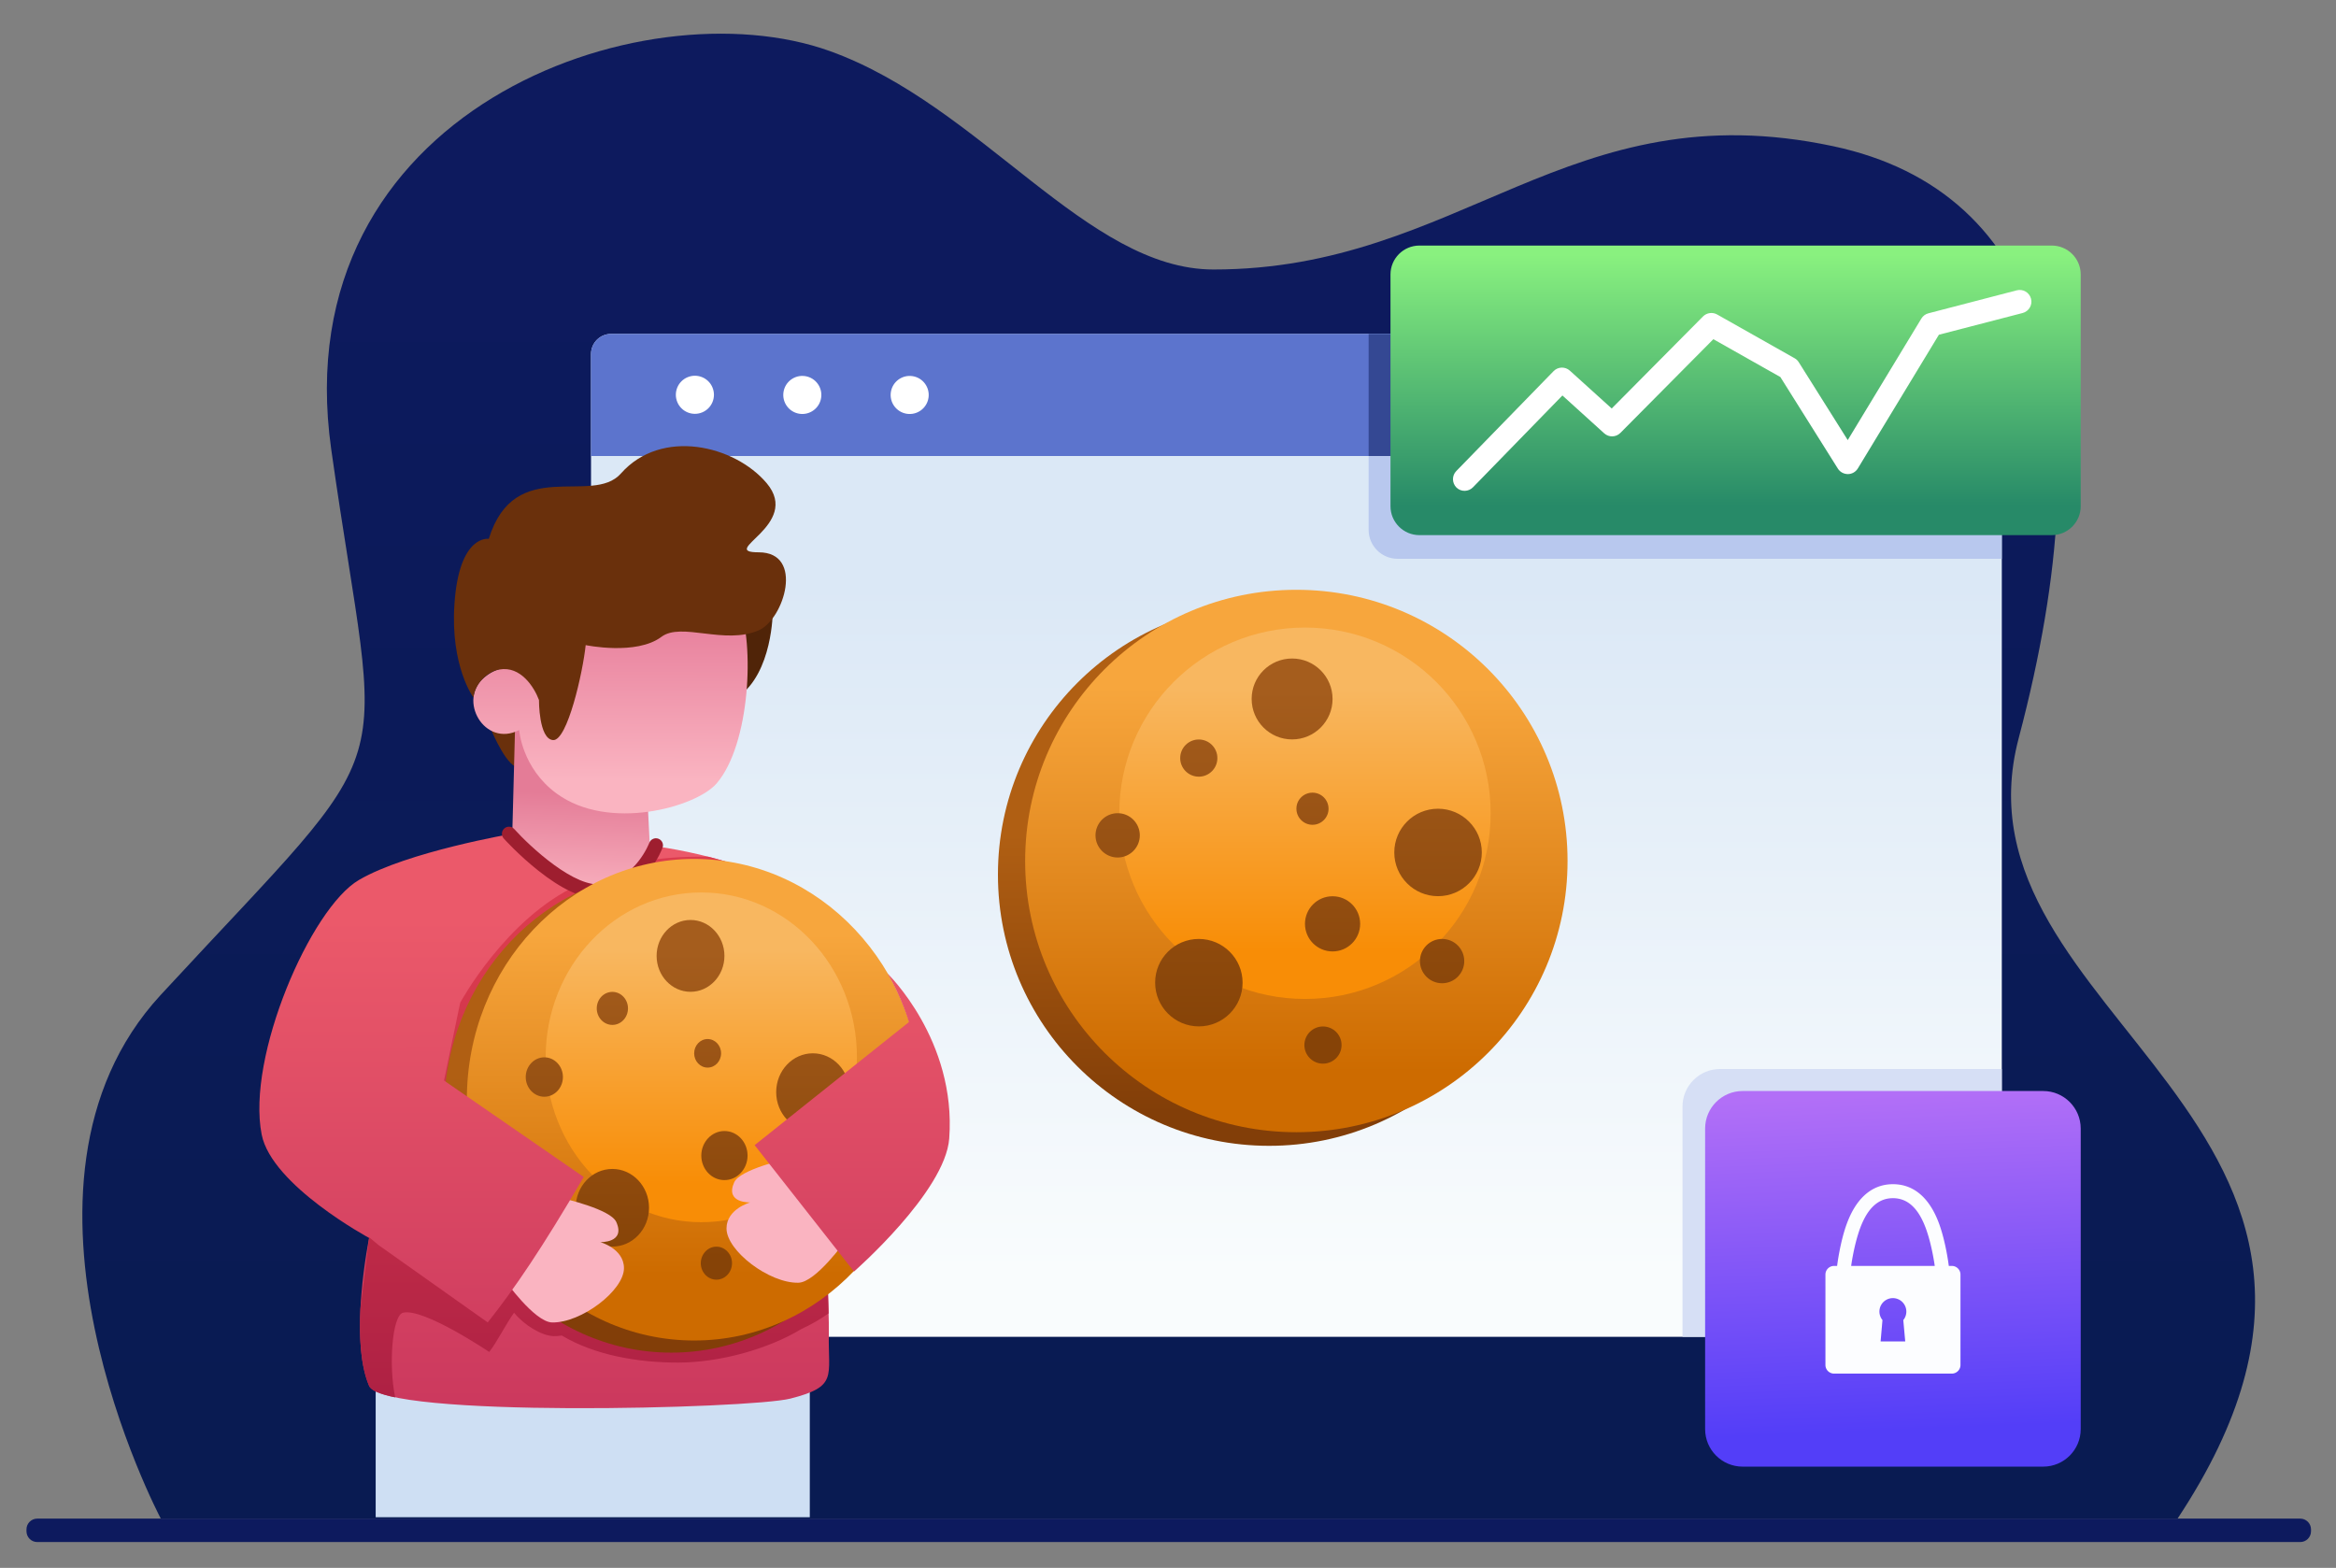
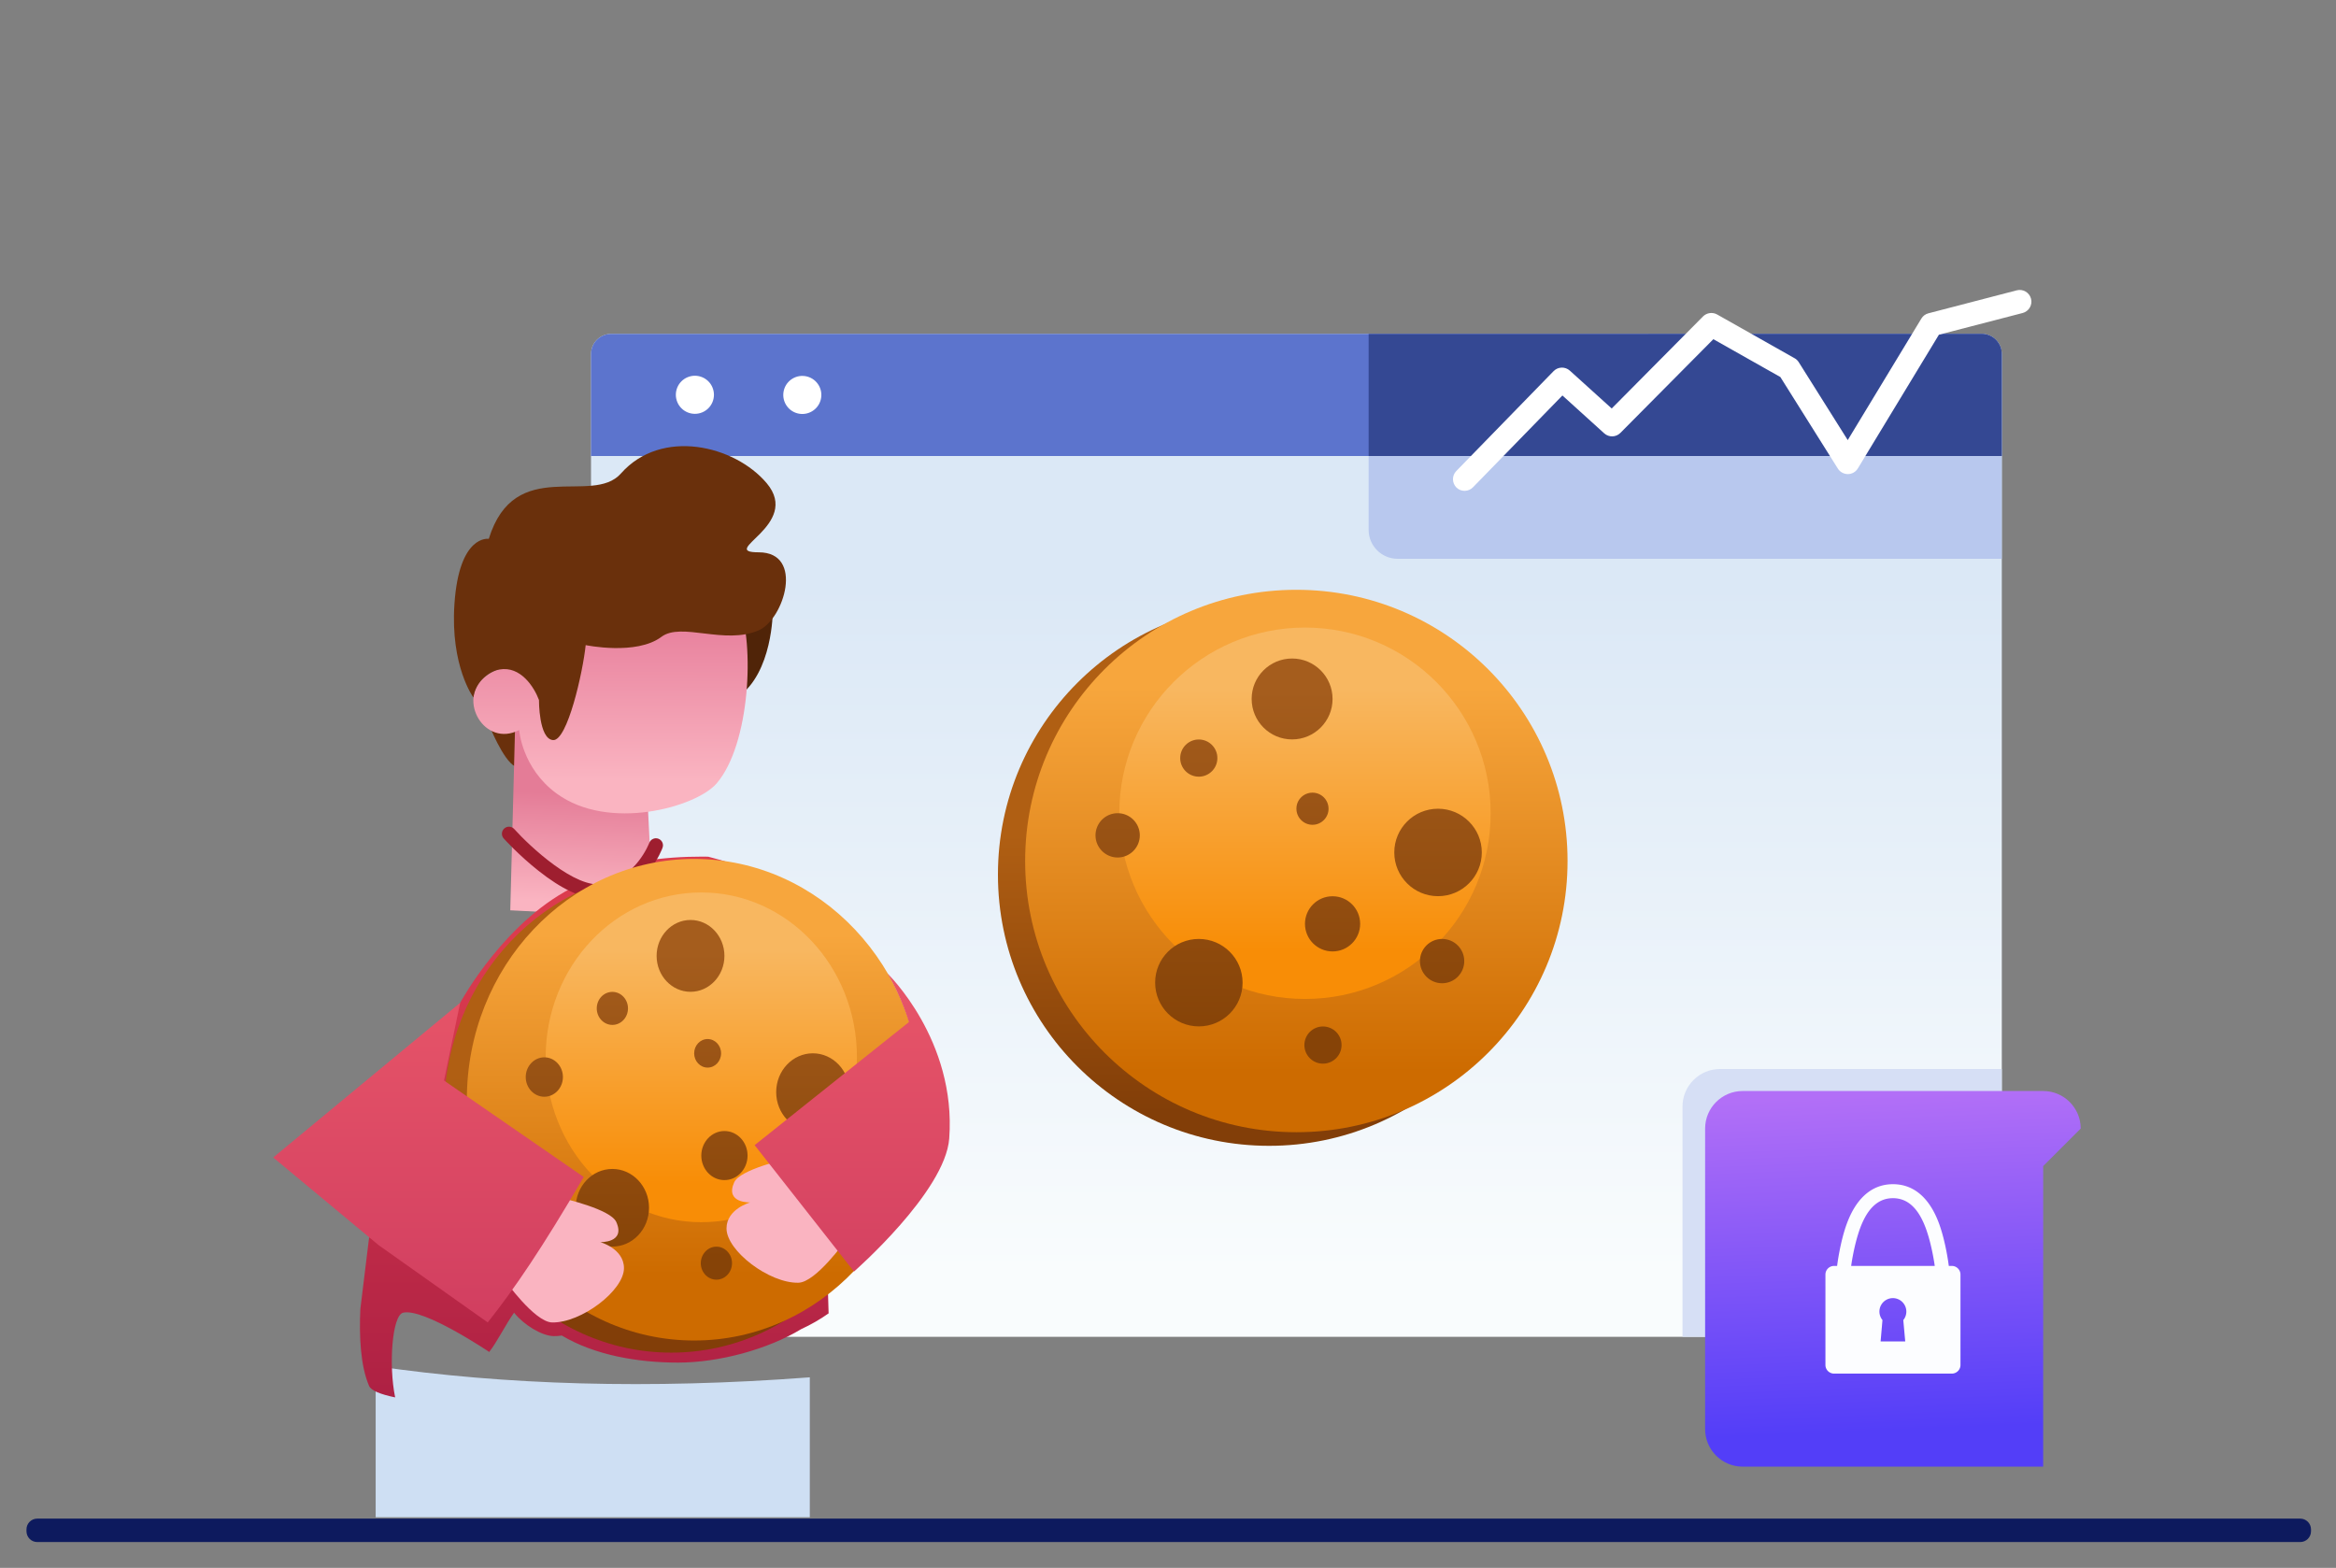
<svg xmlns="http://www.w3.org/2000/svg" viewBox="0 0 3141.4 2108.3">
  <rect x="0" y="0" width="3141.4" height="2108.3" fill="#808080" stroke="none" />
  <style>.P{fill-rule:evenodd}</style>
  <linearGradient id="A" gradientUnits="userSpaceOnUse" x1="-427.348" y1="2560.527" x2="-426.348" y2="2560.527" gradientTransform="matrix(0 1655.75 1962.53 0 -5023538.5 707848.062)">
    <stop offset="0" stop-color="#0d1a5e" />
    <stop offset="1" stop-color="#091b52" />
  </linearGradient>
  <g class="P">
-     <path d="M216.2 2042h2712.2c353.2-533.9-313.5-672.4-213.7-1049.4 119.2-450.5 36-735.3-249.5-796-356.4-75.8-500.7 165.8-833.3 165.8-170.5 0-312.1-220.3-515.6-293.6C864.4-21.9 381.1 148.4 445.4 604c66 467.1 106.3 370.6-229.2 733.8-237.3 256.9 0 704.2 0 704.2h0z" fill="url(#A)" />
    <path d="M3107.8 2056.6c0-8-6.5-14.5-14.5-14.5H50.1c-8 0-14.5 6.5-14.5 14.5v2.5c0 8 6.5 14.5 14.5 14.5h3043.2c8 0 14.5-6.5 14.5-14.5v-2.5z" fill="#0d1a5e" />
  </g>
  <linearGradient id="B" gradientUnits="userSpaceOnUse" x1="-427.349" y1="2560.341" x2="-426.349" y2="2560.341" gradientTransform="matrix(0 927.626 927.626 0 -2373295 397212.75)">
    <stop offset="0" stop-color="#dbe8f6" />
    <stop offset="1" stop-color="#f9fcfd" />
  </linearGradient>
  <g class="P">
    <path d="M2691.9 476c0-14.9-12.1-27-27-27H821.8c-14.9 0-27 12.1-27 27v1294.6c0 14.9 12.1 27 27 27H2665c14.9 0 27-12.1 27-27V476h-.1z" fill="url(#B)" />
    <path d="M1840.5 449.1v263.4c0 21.5 17.5 38.9 38.9 38.9h812.5V476c0-14.9-12.1-27-27-27l-824.4.1h0z" fill="#b8c8ee" />
    <path d="M2691.9 1437.5h-378.8c-27.9 0-50.5 22.6-50.5 50.5v309.6H2665c14.9 0 27-12.1 27-27l-.1-333.1h0z" fill="#d6dff5" />
    <path d="M794.8 613.2h1897.1V476c0-14.9-12.1-27-27-27H821.8c-14.9 0-27 12.1-27 27v137.2h0z" fill="#5c74cd" />
    <path d="M1840.5 449.1v164.1h851.4V476c0-14.9-12.1-27-27-27l-824.4.1h0z" fill="#344893" />
    <g fill="#fff">
      <circle transform="matrix(.924 -.383 .383 .924 -132.132 397.944)" cx="934.2" cy="531.1" r="25.6" />
      <circle transform="matrix(.16 -.987 .987 .16 382.068 1511.281)" cx="1079.2" cy="531.1" r="25.6" />
-       <circle transform="matrix(.16 -.987 .987 .16 503.346 1653.826)" cx="1223.6" cy="531.1" r="25.6" />
    </g>
  </g>
  <linearGradient id="C" gradientUnits="userSpaceOnUse" x1="-427.35" y1="2560.898" x2="-426.35" y2="2560.898" gradientTransform="matrix(0 372.631 372.631 0 -952563.25 160367.156)">
    <stop offset="0" stop-color="#b05f13" />
    <stop offset="1" stop-color="#823e08" />
  </linearGradient>
  <circle cx="1706.7" cy="1176.1" r="364.7" fill="url(#C)" class="P" />
  <linearGradient id="D" gradientUnits="userSpaceOnUse" x1="-427.349" y1="2560.315" x2="-426.349" y2="2560.315" gradientTransform="matrix(0 516.308 516.308 0 -1320167.75 221558.062)">
    <stop offset="0" stop-color="#f7a63d" />
    <stop offset="1" stop-color="#cd6b00" />
  </linearGradient>
  <circle cx="1743.3" cy="1157.8" r="364.7" fill="url(#D)" class="P" />
  <linearGradient id="E" gradientUnits="userSpaceOnUse" x1="-427.35" y1="2560.315" x2="-426.35" y2="2560.315" gradientTransform="matrix(0 353.484 353.484 0 -903275.375 151988.125)">
    <stop offset="0" stop-color="#f8b760" />
    <stop offset="1" stop-color="#f88d06" />
  </linearGradient>
  <circle cx="1754.9" cy="1093.6" r="249.7" fill="url(#E)" class="P" />
  <linearGradient id="F" gradientUnits="userSpaceOnUse" x1="-427.35" y1="2560.433" x2="-426.35" y2="2560.433" gradientTransform="matrix(0 465.155 465.155 0 -1189265.25 199710.156)">
    <stop offset="0" stop-color="#a55d1d" />
    <stop offset="1" stop-color="#864307" />
  </linearGradient>
  <path d="M1779.1 1380.3c13.8 0 25 11.2 25 25s-11.2 25-25 25-25-11.2-25-25 11.2-25 25-25zm-167-117.7c32.5 0 58.9 26.4 58.9 58.8 0 32.5-26.4 58.8-58.8 58.8-32.5 0-58.8-26.4-58.8-58.8-.1-32.4 26.2-58.8 58.7-58.8h0zm327.2 0c16.4 0 29.8 13.3 29.8 29.8s-13.4 29.8-29.8 29.8-29.8-13.4-29.8-29.8 13.3-29.8 29.8-29.8zm-147.3-57.4c20.5 0 37.1 16.6 37.1 37.1s-16.6 37.1-37.1 37.1-37.1-16.6-37.1-37.1 16.6-37.1 37.1-37.1zm141.8-117.7c32.5 0 58.9 26.4 58.9 58.8s-26.4 58.8-58.9 58.8-58.8-26.4-58.8-58.8 26.3-58.8 58.8-58.8h0zm-430.8 6c16.4 0 29.8 13.4 29.8 29.8s-13.4 29.8-29.8 29.8-29.8-13.4-29.8-29.8 13.3-29.8 29.8-29.8zm262-27.6c11.9 0 21.6 9.7 21.6 21.6s-9.7 21.6-21.6 21.6-21.6-9.7-21.6-21.6c-.1-11.9 9.6-21.6 21.6-21.6zm-152.9-71.5c13.8 0 25 11.2 25 25s-11.2 25-25 25-25-11.2-25-25 11.2-25 25-25zm125.5-108.9c30 0 54.4 24.4 54.4 54.4s-24.4 54.4-54.4 54.4c-30.1 0-54.4-24.4-54.4-54.4-.1-30 24.3-54.4 54.4-54.4z" fill="url(#F)" class="P" />
  <linearGradient id="G" gradientUnits="userSpaceOnUse" x1="-427.35" y1="2560.331" x2="-426.35" y2="2560.327" gradientTransform="matrix(21.28 451.986 802.321 -33.36 -2042577.625 280039.031)">
    <stop offset="0" stop-color="#b26ff7" />
    <stop offset="1" stop-color="#533ef8" />
  </linearGradient>
  <g class="P">
-     <path d="M2798.1 1517.6c0-27.9-22.6-50.5-50.5-50.5h-404.1c-27.9 0-50.5 22.6-50.5 50.5v404.1c0 27.9 22.6 50.5 50.5 50.5h404.1c27.9 0 50.5-22.6 50.5-50.5v-404.1z" fill="url(#G)" />
+     <path d="M2798.1 1517.6c0-27.9-22.6-50.5-50.5-50.5h-404.1c-27.9 0-50.5 22.6-50.5 50.5v404.1c0 27.9 22.6 50.5 50.5 50.5h404.1v-404.1z" fill="url(#G)" />
    <path d="M2470.5 1702.3h-4.1a11.61 11.61 0 0 0-11.6 11.6v121.6a11.61 11.61 0 0 0 11.6 11.6h158.4a11.61 11.61 0 0 0 11.6-11.6v-121.6a11.61 11.61 0 0 0-11.6-11.6h-4.1s-3.9-32.4-13.4-57.7c-10.8-29-30.1-52.2-61.7-52.2s-50.9 23.3-61.7 52.2c-9.5 25.2-13.4 57.7-13.4 57.7zm61 72.8c-2.5-3.1-4.1-7.1-4.1-11.4a18.1 18.1 0 0 1 36.2 0c0 4.3-1.5 8.3-4.1 11.4l2.6 28.7H2529l2.5-28.7h0zm70.3-72.8s-3.7-28.3-12.2-51.1c-8-21.3-20.8-40-44-40s-36 18.7-44 40c-8.5 22.9-12.2 51.1-12.2 51.1h112.4z" fill="#fcfdff" />
  </g>
  <linearGradient id="H" gradientUnits="userSpaceOnUse" x1="-427.351" y1="2560.435" x2="-426.351" y2="2560.435" gradientTransform="matrix(0 337.951 1209.55 0 -3094639.5 144770.031)">
    <stop offset="0" stop-color="#89f17f" />
    <stop offset="1" stop-color="#278a68" />
  </linearGradient>
  <g class="P">
-     <path d="M2798.1 369.1c0-21.5-17.5-38.9-38.9-38.9h-850.4c-21.5 0-38.9 17.5-38.9 38.9v311.6c0 21.5 17.5 38.9 38.9 38.9h850.4c21.5 0 38.9-17.5 38.9-38.9V369.1h0z" fill="url(#H)" />
    <path d="M1980.9 655.2l120.2-123.4 56.2 50.9c6.3 5.7 15.9 5.4 21.8-.6l125-126 90.1 50.9 77.3 123.1c2.9 4.6 8 7.4 13.5 7.4s10.5-2.9 13.4-7.6l109-179.8 112.6-29.2c8.4-2.2 13.5-10.8 11.3-19.2s-10.8-13.5-19.2-11.3l-118.8 30.9c-4 1-7.4 3.6-9.5 7.1l-99 163.4-65.9-104.8c-1.4-2.2-3.3-4.1-5.6-5.3l-104.1-58.8c-6.2-3.5-14-2.4-19 2.6l-122.8 123.8-56.3-50.9c-6.3-5.7-16-5.4-21.9.7l-130.8 134.3c-6.1 6.2-5.9 16.2.3 22.3 6.1 5.9 16.1 5.8 22.2-.5h0z" fill="#fff" />
    <path d="M657.3 973.8s19.2 49 35.6 56.9l5.2-56.9h-40.8 0z" fill="#6a300c" />
    <path d="M505.2 1837.1v203.1H1089v-188.1c-216.7 16.4-410.2 10.3-583.8-15h0z" fill="#cedff3" />
  </g>
  <linearGradient id="I" gradientUnits="userSpaceOnUse" x1="-427.338" y1="2560.611" x2="-426.338" y2="2560.611" gradientTransform="matrix(4.767 -145.397 -145.397 -4.767 375124.562 -48715.469)">
    <stop offset="0" stop-color="#fab4c1" />
    <stop offset="1" stop-color="#e47c97" />
  </linearGradient>
  <g class="P">
    <path d="M692.9 969.2l-6.7 254.9 192.5 9.8-8.4-167.4c-90 23.5-138.8-14.2-177.4-97.3h0z" fill="url(#I)" />
    <path d="M1039.2 822.4s0 82.6-47 114.9V831.7l47-9.3z" fill="#502408" />
  </g>
  <linearGradient id="J" gradientUnits="userSpaceOnUse" x1="-427.344" y1="2560.629" x2="-426.344" y2="2560.629" gradientTransform="matrix(0.763 -208.99 -208.99 -0.763 536292.438 -86308.258)">
    <stop offset="0" stop-color="#fab4c1" />
    <stop offset="1" stop-color="#e8819d" />
  </linearGradient>
  <g class="P">
    <path d="M725.4 937.9s-27.2-65.6-73.9-27.2c-36.7 30.2 0 95 46.7 71 0 0 3.5 51 50.1 85.2 70.3 51.7 187.8 18.4 215.3-13.3 45.1-52.2 51.6-187.8 29.8-241.2l-259.6 11.3-8.4 114.2z" fill="url(#J)" />
    <path d="M724.8 941.3s-.4 52.4 18.9 53.9 40.2-91.6 43.9-127.7c0 0 68.1 14.2 101.8-11.1 26.9-20.3 84.9 11.2 130.9-8.8 34.1-14.8 61.7-104.9 0-104.9-56.4 0 58.4-36.5 10.7-93-43.1-51-141.6-74.5-196-13-38.9 44-142.7-25-177.7 87.9 0 0-39.9-6.7-46.2 87.8-5.6 83.5 25.5 125.5 25.5 125.5 3.3-22.9 22.6-35.4 35-37.6 28.5-5.1 46.7 23.6 53.2 41h0z" fill="#6a300c" />
  </g>
  <linearGradient id="K" gradientUnits="userSpaceOnUse" x1="-427.349" y1="2560.313" x2="-426.349" y2="2560.313" gradientTransform="matrix(-1.095 650.138 538.73 0.908 -1379053 276755.5)">
    <stop offset="0" stop-color="#eb596a" />
    <stop offset="1" stop-color="#cc395e" />
  </linearGradient>
-   <path d="M689.1 1121.1s70.7 76.9 123.6 76.9c38 0 60.2-61.3 60.2-61.3s159.4 19.4 190 72.5c30.6 53 52.9 526.9 51.7 584.5s12.4 70.7-51.7 87c-54.4 13.8-547.9 26.3-566.5-17.2-27.6-64.4 0-198.8 0-198.8s-130.9-70.5-144.5-139c-20.7-104.4 65.8-304.5 130.8-342.4 64.9-38 206.4-62.2 206.4-62.2h0z" fill="url(#K)" class="P" />
  <linearGradient id="L" gradientUnits="userSpaceOnUse" x1="-427.348" y1="2560.214" x2="-426.348" y2="2560.215" gradientTransform="matrix(-1.104 641.165 542.846 0.895 -1389473.75 272976)">
    <stop offset="0" stop-color="#db3b4e" />
    <stop offset="1" stop-color="#ab1f43" />
  </linearGradient>
  <path d="M865.3 1157.9c26.5-4.4 53.8-6 79.1-6l8 .1c44.8 11.4 94.7 29.8 110.5 57.2 27.6 47.9 48.5 439.2 51.4 556.9-11.5 8.1-23.8 15.2-36.9 21.2-44.7 27.1-110.4 45-165.6 45-54.3 0-112-10-156.3-36.4-3.7.6-7.4.9-10.9.8-16.1-.4-39.8-14.8-53.3-31.5-11.3 15.8-22.6 39-33.4 52.8 0 0-88.1-59.4-115.8-52.8-14.7 3.5-19.7 70.3-10.7 113.9-19.8-4.1-32.4-9.2-35.1-15.5-11.6-27.1-13.4-66.7-11.7-103.4L496 1667l.1-.7c0-.2.1-.4.1-.7l.1-.4 122.5-316.7s61.5-114.1 159-158.7c13.9 5.8 30.3 6.3 42.7 6.3 22.7 0 37-21.2 44.8-38.2h0z" fill="url(#L)" class="P" />
  <path d="M804.6 1208.3c-22.2 0-49.3-12.6-80.9-37.7-26.1-20.7-45.5-42.2-46.3-43.1-3.5-3.9-3.2-9.9.7-13.4s9.9-3.2 13.4.7h0c20.6 22.9 82.3 80.9 119.4 73.9 44.5-8.4 62-54.7 62.2-55.2 1.8-4.9 7.3-7.5 12.2-5.7s7.5 7.2 5.7 12.1c-.8 2.3-21.2 57-76.6 67.4-3.1.7-6.4 1-9.8 1z" fill="#9e1e2f" />
  <linearGradient id="M" gradientUnits="userSpaceOnUse" x1="-427.35" y1="2560.897" x2="-426.35" y2="2560.897" gradientTransform="matrix(0 330.838 312.288 0 -798834.625 142831.938)">
    <stop offset="0" stop-color="#b05f13" />
    <stop offset="1" stop-color="#823e08" />
  </linearGradient>
  <ellipse cx="902.7" cy="1495.1" rx="305.7" ry="323.8" fill="url(#M)" class="P" />
  <linearGradient id="N" gradientUnits="userSpaceOnUse" x1="-427.349" y1="2560.315" x2="-426.349" y2="2560.315" gradientTransform="matrix(0 458.402 432.698 0 -1106909.625 197160.312)">
    <stop offset="0" stop-color="#f7a63d" />
    <stop offset="1" stop-color="#cd6b00" />
  </linearGradient>
  <ellipse cx="933.5" cy="1478.8" rx="305.7" ry="323.8" fill="url(#N)" class="P" />
  <linearGradient id="O" gradientUnits="userSpaceOnUse" x1="-427.351" y1="2560.314" x2="-426.351" y2="2560.314" gradientTransform="matrix(0 313.839 296.242 0 -757529.375 135393.031)">
    <stop offset="0" stop-color="#f8b760" />
    <stop offset="1" stop-color="#f88d06" />
  </linearGradient>
  <ellipse cx="943.1" cy="1421.8" rx="209.3" ry="221.7" fill="url(#O)" class="P" />
  <linearGradient id="P" gradientUnits="userSpaceOnUse" x1="-427.35" y1="2560.433" x2="-426.35" y2="2560.433" gradientTransform="matrix(0 412.986 389.829 0 -997206.188 177762.922)">
    <stop offset="0" stop-color="#a55d1d" />
    <stop offset="1" stop-color="#864307" />
  </linearGradient>
  <g class="P">
    <path d="M963.4 1676.4c11.6 0 21 10 21 22.2 0 12.3-9.4 22.2-21 22.2s-21-10-21-22.2c.1-12.2 9.4-22.2 21-22.2zm-139.9-104.5c27.2 0 49.3 23.4 49.3 52.2s-22.1 52.2-49.3 52.2-49.3-23.4-49.3-52.2 22-52.2 49.3-52.2zm274.2 0c13.8 0 25 11.9 25 26.5s-11.2 26.5-25 26.5-25-11.9-25-26.5 11.2-26.5 25-26.5zm-123.5-51c17.2 0 31.1 14.8 31.1 33s-13.9 33-31.1 33-31.1-14.8-31.1-33 14-33 31.1-33zm118.9-104.5c27.2 0 49.3 23.4 49.3 52.2s-22.1 52.2-49.3 52.2-49.3-23.4-49.3-52.2 22.1-52.2 49.3-52.2zm-361.1 5.4c13.8 0 25 11.9 25 26.5s-11.2 26.5-25 26.5-25-11.9-25-26.5 11.2-26.5 25-26.5zm219.6-24.6c10 0 18.1 8.6 18.1 19.2s-8.1 19.2-18.1 19.2-18.1-8.6-18.1-19.2 8.1-19.2 18.1-19.2zm-128.1-63.4c11.6 0 21 10 21 22.2 0 12.3-9.4 22.2-21 22.2s-21-10-21-22.2c0-12.3 9.4-22.2 21-22.2zm105.1-96.7c25.2 0 45.6 21.7 45.6 48.3s-20.4 48.3-45.6 48.3-45.6-21.7-45.6-48.3 20.4-48.3 45.6-48.3z" fill="url(#P)" />
    <path d="M751.5 1609.9c8.4 2.4 69.5 16.1 77.3 33.4 12.7 28.3-21.6 27-21.6 27s31.9 8.7 31.9 35c0 30.1-57.6 73.9-96.7 73-23.5-.5-63.6-57-63.6-57s64.2-113.8 72.7-111.4h0z" fill="#fab4c1" />
  </g>
  <linearGradient id="Q" gradientUnits="userSpaceOnUse" x1="-427.349" y1="2560.024" x2="-426.349" y2="2560.024" gradientTransform="matrix(-1.095 650.138 538.73 0.908 -1379053 276755.5)">
    <stop offset="0" stop-color="#eb596a" />
    <stop offset="1" stop-color="#cc395e" />
  </linearGradient>
  <g class="P">
    <path d="M618.8 1348.5L597.1 1453 785 1582.7c-57.3 97.9-92.8 149.6-129.1 195.6l-146.8-104-141.7-117.8 251.4-208h0z" fill="url(#Q)" />
    <path d="M1064.6 1556.5c-8.4 2.4-69.5 16.1-77.3 33.4-12.7 28.3 21.6 27 21.6 27s-31.9 8.7-31.9 35c0 30.1 57.6 73.9 96.7 73 23.5-.5 63.6-57 63.6-57s-64.3-113.8-72.7-111.4h0z" fill="#fab4c1" />
  </g>
  <linearGradient id="R" gradientUnits="userSpaceOnUse" x1="-427.349" y1="2561.081" x2="-426.349" y2="2561.081" gradientTransform="matrix(-1.095 650.138 538.73 0.908 -1379053 276755.5)">
    <stop offset="0" stop-color="#eb596a" />
    <stop offset="1" stop-color="#cc395e" />
  </linearGradient>
  <path d="M1193.5 1309.1s92.8 89.5 83 221.8c-5.3 71.7-128.1 179-128.1 179l-133.6-170 207.5-165.5c0 0-9.7-33.6-28.8-65.3z" fill="url(#R)" class="P" />
</svg>